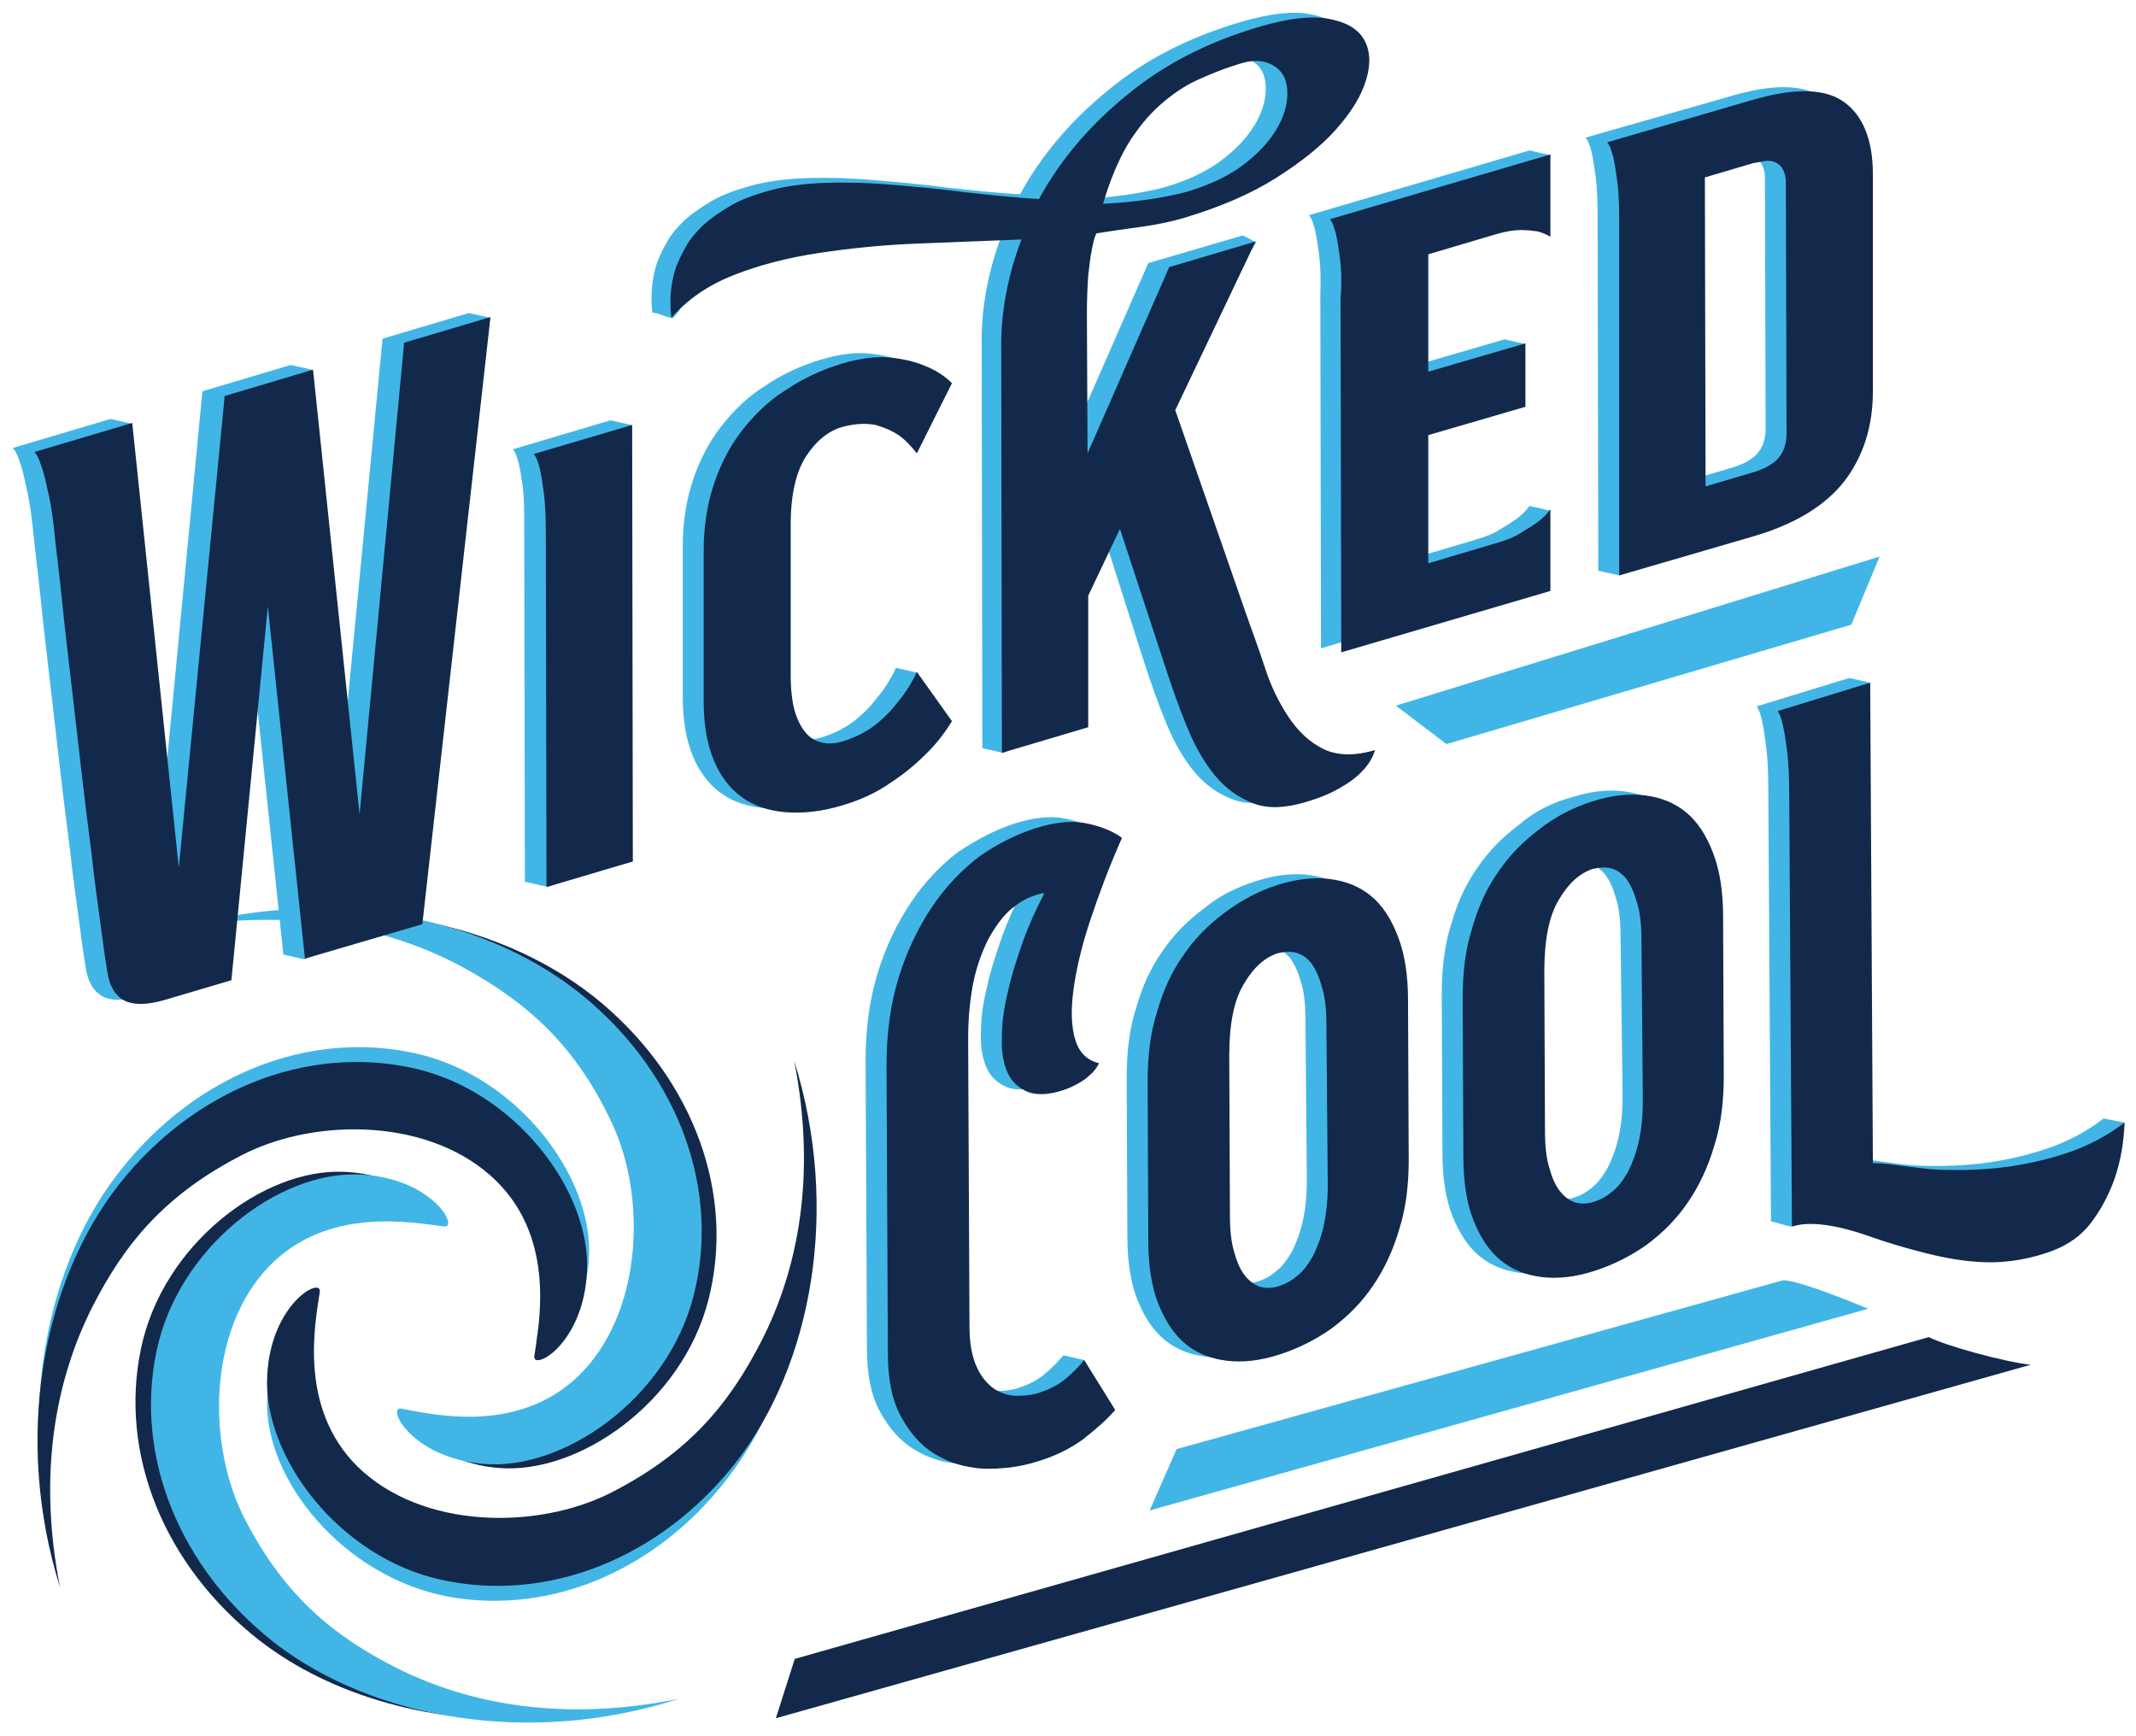
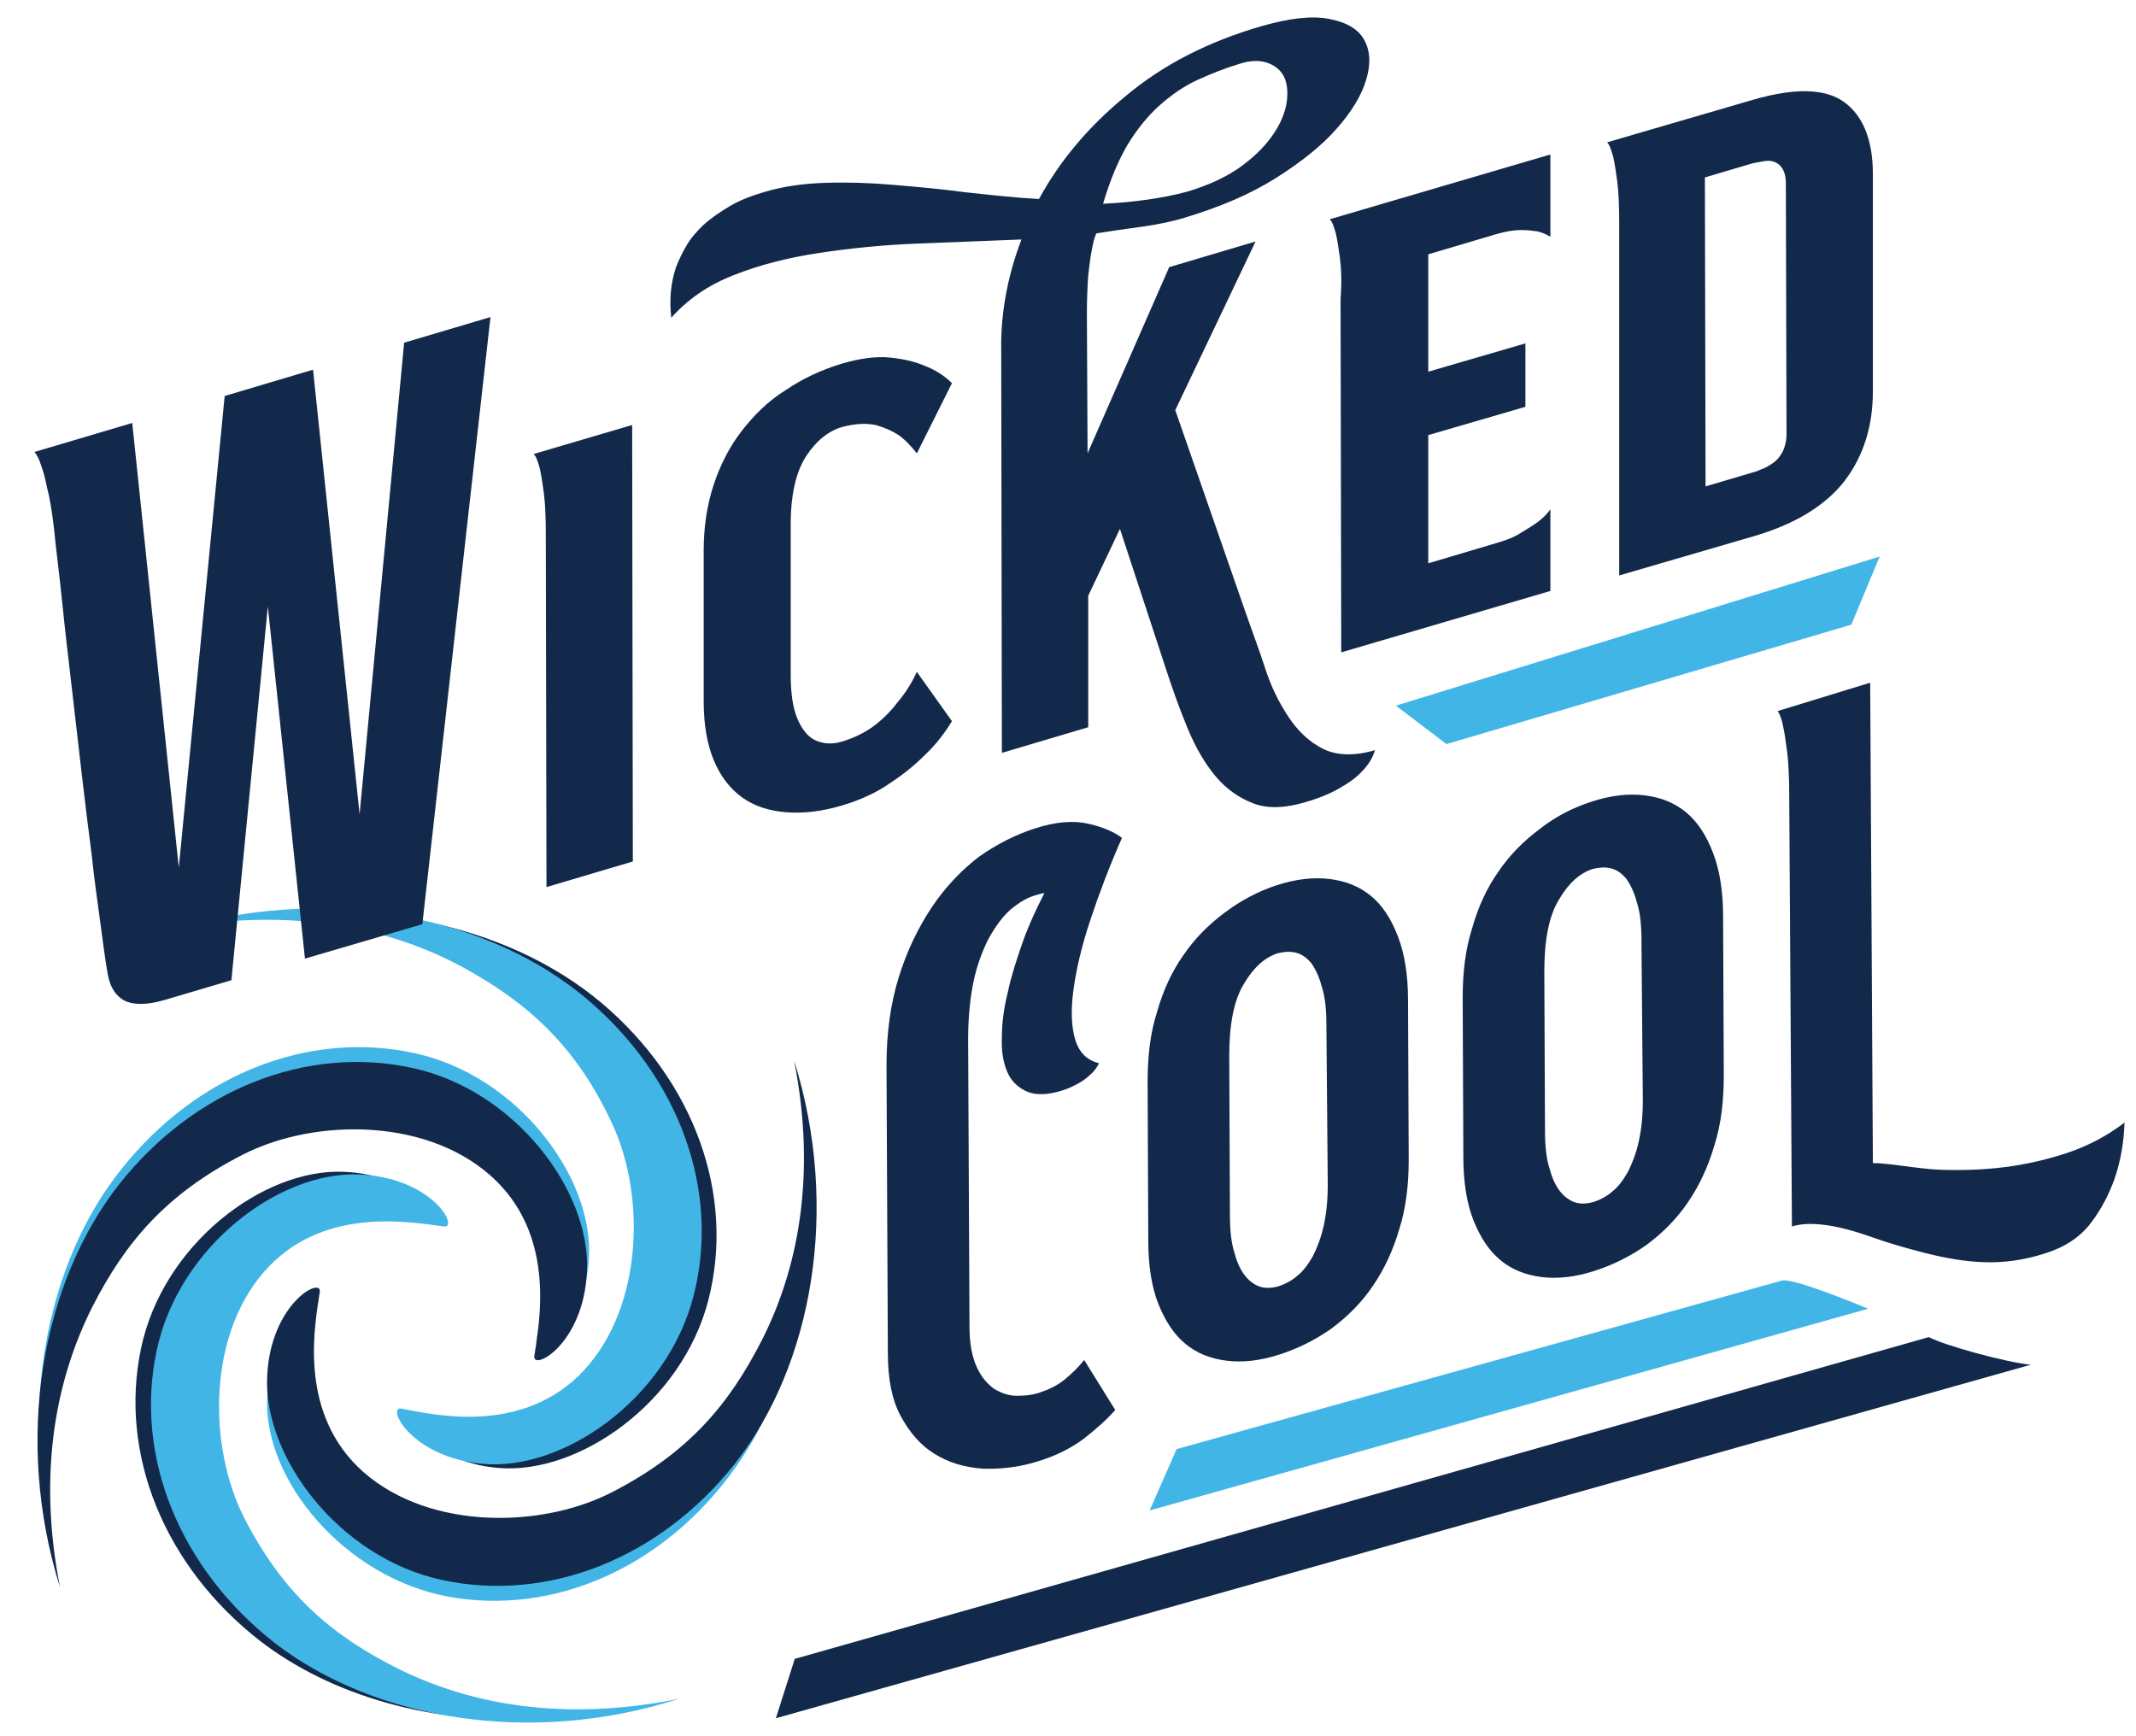
<svg xmlns="http://www.w3.org/2000/svg" version="1.1" id="Layer_1" x="0px" y="0px" viewBox="0 0 316.6 257.3" style="enable-background:new 0 0 316.6 257.3;" xml:space="preserve">
  <style type="text/css">
	.st0{fill:#41B6E6;}
	.st1{fill:#13294B;}
</style>
  <g id="Layer_1_00000085959919946350189470000013407567364059710858_">
    <g>
      <g>
        <path class="st0" d="M118.7,191.2c-1.1,9.4-4.2,18.2-8.9,25.2c-10,14.9-26.1,22.8-42,20.5c-15.6-2.2-27.8-16.2-28.2-28.2     c-0.3-10.8,7-15.4,6.8-13.1c-0.3,4.8-1.8,17.4,7.6,25.4c10.2,8.6,27.3,7.3,37.7,1c10.5-6.3,17.7-13,21.7-22     c0.2-0.5,0.7-0.5,0.9-1L118.7,191.2z" />
        <g>
          <path class="st0" d="M9.3,204.4c1.1-4.7,2.7-9,4.7-12.9c4.8-9.4,10.8-16.7,22.4-22.6c10.9-5.5,28-5.4,37.5,4      c8.8,8.7,6.3,21.2,5.6,25.9c-0.3,2.3,7.3-1.7,7.8-12.5c0.6-11.9-10.6-26.9-25.9-30.2c-15.7-3.4-32.3,3.2-43.4,17.2      c-8.9,11.1-13.4,27.3-12,44.2L9.3,204.4z" />
          <g>
            <path class="st1" d="M13.7,193.7c4.8-9.4,10.8-16.7,22.4-22.6c10.9-5.5,28-5.4,37.5,4c8.8,8.7,6.3,21.2,5.6,25.9       c-0.3,2.3,7.3-1.7,7.8-12.5c0.6-11.9-10.6-26.9-25.9-30.2c-15.7-3.4-32.3,3.2-43.4,17.2C6.2,190.1,2,213.3,8.9,235.3       C5.5,218.1,8.4,204.2,13.7,193.7z" />
            <path class="st1" d="M112.9,198.7c-4.8,9.4-10.8,16.7-22.4,22.6c-10.9,5.5-28,5.4-37.5-3.9c-8.8-8.7-6.3-21.2-5.6-25.9       c0.3-2.3-7.3,1.7-7.8,12.5c-0.6,11.9,10.6,26.9,25.9,30.2c15.7,3.4,32.3-3.2,43.4-17.2c11.5-14.6,15.7-37.8,8.8-59.8       C121.1,174.4,118.2,188.3,112.9,198.7z" />
          </g>
        </g>
      </g>
      <g>
        <path class="st1" d="M65.8,250.6c-3.2-1-6.3-2.2-9-3.6c-9.4-4.7-16.8-10.6-22.8-22.2c-5.6-10.8-5.6-28,3.6-37.5     c8.6-8.9,21.1-6.5,25.9-5.9c2.3,0.3-1.7-7.3-12.6-7.7c-11.9-0.5-26.8,10.8-30,26.2c-3.3,15.7,3.5,32.3,17.6,43.3     c10.6,8.2,25.7,12.5,41.5,11.6L65.8,250.6z" />
        <path class="st0" d="M59.1,247.4c-9.4-4.7-16.8-10.6-22.8-22.2c-5.6-10.8-5.6-28,3.6-37.5c8.6-8.9,21.1-6.5,25.9-5.9     c2.3,0.3-1.7-7.3-12.6-7.7c-11.9-0.5-26.8,10.8-30,26.2c-3.3,15.7,3.5,32.3,17.6,43.3c14.7,11.3,37.9,15.3,59.9,8.2     C83.5,255.3,69.6,252.6,59.1,247.4z" />
      </g>
      <g>
        <path class="st1" d="M59.5,139.4c4.3,1.2,8.2,2.9,11.7,4.8c9.2,5.1,16.4,11.4,21.8,23.1c5.1,11.1,4.4,28.2-5.2,37.4     c-9,8.5-21.4,5.6-26.1,4.7c-2.3-0.4,1.4,7.3,12.2,8.2c11.9,1,27.2-9.7,31.1-24.9c4-15.6-2.1-32.4-15.8-44     c-7-5.9-16.1-10.1-26.2-12.1" />
        <path class="st0" d="M69,143.6c9.2,5.1,16.4,11.4,21.8,23.1c5.1,11.1,4.4,28.2-5.2,37.4c-9,8.5-21.4,5.6-26.1,4.7     c-2.3-0.4,1.4,7.3,12.2,8.2c11.9,1,27.2-9.7,31.1-24.9c4-15.6-2.1-32.4-15.8-44c-14.2-12-37.2-16.9-59.4-10.8     C44.9,134.6,58.7,137.9,69,143.6z" />
      </g>
    </g>
-     <path class="st0" d="M56.7,50.2l12.8-3.8l3.1,0.7l-13.2,89.3l-14.3,5.8l-3.1-0.7l-5.5-52.2l-5.4,55.4l-9.8,2.9   c-2.7,0.8-4.7,0.8-6.1,0.1c-1.4-0.8-2.2-2.2-2.5-4.3c-0.3-1.7-0.6-4-1-7s-0.9-6.4-1.3-10.2c-0.5-3.8-1-7.9-1.5-12.2   c-0.5-4.3-1-8.7-1.5-13s-1-8.5-1.4-12.5s-0.9-7.6-1.2-10.8c-0.3-2.5-0.6-4.4-1-5.9c-0.3-1.5-0.6-2.6-0.9-3.4c-0.3-1-0.7-1.7-1-2   l14.5-4.3l3.1,0.7l3.8,65.2L30,58l13.1-3.9l3.1,0.7L50,120L56.7,50.2z M77.5,72.3c-0.2-1.5-0.4-2.7-0.6-3.6c-0.3-1-0.5-1.7-0.9-2.1   l14.5-4.3l3.1,0.7l-3,64l-9.7,4.4l-3.1-0.7l-0.1-52.4C77.7,75.9,77.7,73.8,77.5,72.3z M121.7,62.7c-2,0.6-3.8,2-5.3,4.3   s-2.3,5.7-2.3,10.1v22.3c0,2.2,0.2,4,0.6,5.4s1,2.5,1.7,3.3s1.5,1.2,2.5,1.4c0.9,0.2,1.9,0.1,2.9-0.2c1.9-0.6,3.5-1.4,4.9-2.5   s2.5-2.3,3.4-3.5c1.1-1.3,2-2.8,2.7-4.3l3.1,0.7l2.1,6.6c-1.1,1.8-2.4,3.5-4.1,5.1c-1.4,1.4-3.1,2.8-5.1,4.1   c-2,1.4-4.4,2.5-7.1,3.3c-3,0.9-5.8,1.2-8.3,1s-4.7-0.9-6.5-2.2c-1.8-1.3-3.2-3.1-4.2-5.5s-1.5-5.3-1.5-8.8V81   c0-3.5,0.5-6.8,1.5-9.8s2.4-5.7,4.2-8c1.8-2.3,3.9-4.4,6.5-6c2.5-1.7,5.3-3,8.3-3.9c2.7-0.8,5.1-1.1,7.1-0.9c2,0.2,3.7,0.6,5.1,1.2   c1.6,0.6,3,1.5,4.1,2.6l-1.6,6.8c-0.8-1-4.9-0.4-5.9-1.2c-0.9-0.6-2.5,0.9-3.8,0.5C125.2,62,123.5,62.1,121.7,62.7z M158.1,66.6   L170.2,39l14-4.1l2,1l-15,24.4l10.4,30.1c0.9,2.6,1.9,5.2,2.8,8c0.9,2.8,2.1,5.2,3.5,7.3c1.4,2.1,3.4,3.2,5.1,4.7   c2.7,2.4,7.7,1.7,10.8,0.8c-0.3,1-3.9,1.3-4.7,2.2c-0.7,0.8-1.7,1.7-3.1,2.5c-1.4,0.9-3.2,1.7-5.6,2.4c-3,0.9-5.6,1-7.7,0.2   c-2.1-0.8-4-2.1-5.6-4s-3-4.3-4.2-7.2c-1.2-2.9-2.3-6-3.4-9.4l-6.4-20.1l-4.7,9.9v19.5l-9.7,4.4l-3.1-0.7l-0.1-61.1   c0.1-5,1.1-10,3-15c-5,0.2-10.1,0.4-15.3,0.6c-5.2,0.2-10.1,0.7-14.7,1.4c-4.7,0.7-8.9,1.8-12.7,3.3c-3.3,1.3-3.8,4.7-6,7   c-0.3,0.3-2.8-1-3.1-0.7c-0.3-2.6-0.1-5.1,0.7-7.5c0.4-1,0.9-2.1,1.5-3.1c0.6-1.1,1.5-2.1,2.5-3.1c1.1-1,2.4-1.9,3.9-2.8   s3.3-1.6,5.4-2.2c2.7-0.8,5.7-1.2,8.9-1.3c3.2-0.1,6.6,0,10,0.3c3.5,0.3,7,0.6,10.7,1.1c3.7,0.4,7.3,0.8,10.9,1   c3.1-5.7,7.4-10.8,12.9-15.3c5.5-4.6,12.1-8,20-10.3c4.2-1.2,7.5-1.6,10.1-1.1s4.3,1.5,5.2,3.1s1,3.6,0.3,5.9   c-0.7,2.4-2.2,4.8-4.4,7.3s-5.2,4.9-9,7.3s-8.3,4.3-13.6,5.9c-2,0.6-4.1,1-6.2,1.3c-2.1,0.3-4.4,0.6-6.8,1   c-0.3,0.6-0.5,1.5-0.7,2.6c-0.2,0.9-0.3,2.1-0.5,3.6c-0.1,1.5-0.2,3.4-0.2,5.7L158.1,66.6z M180.4,8.8c-2,0.6-4,1.4-6,2.3   c-2,0.9-3.9,2.2-5.7,3.8s-3.4,3.6-4.8,5.9c-1.4,2.4-2.6,5.3-3.6,8.7c2.2-0.1,4.4-0.3,6.5-0.6c2.1-0.3,4.2-0.7,6-1.2   c3-0.9,5.4-2,7.5-3.4c2-1.4,3.6-2.9,4.8-4.5s1.9-3.1,2.3-4.7c0.3-1.5,0.3-2.8-0.1-4c-0.4-1.1-1.2-1.9-2.4-2.4   C183.8,8.3,182.3,8.3,180.4,8.8z M195.5,37.6c-0.2-1.5-0.4-2.7-0.6-3.6c-0.3-1-0.5-1.7-0.9-2.1l32.7-9.6l3.1,0.7l-2.3,9.9   c-0.5-0.3-1.9,1-2.7,0.8c-0.7-0.1-1.5-0.2-2.5-0.2s-2.2,0.2-3.6,0.6l-10.1,3v17.4l14.4-4.2l3.1,0.7l-3.1,8.8L208.6,64v19l10.1-3   c1.4-0.4,2.7-0.9,3.6-1.5c1-0.6,1.8-1.1,2.5-1.6c0.8-0.6,1.4-1.2,1.9-1.9l3.1,0.7l-3,11.3l-31,9.1l-0.1-52.4   C195.8,41.1,195.7,39.1,195.5,37.6z M256.7,14.2c6.2-1.8,10.7-1.7,13.5,0.3s4.3,5.6,4.3,10.7v32.2c0,5.2-1.4,9.6-4.2,13.3   c-2.8,3.6-7.3,6.4-13.5,8.2L240,85.3l-3.1-0.7l-0.1-52.4c0-2.5-0.1-4.6-0.3-6.1s-0.4-2.7-0.6-3.6c-0.3-1-0.5-1.7-0.9-2.1   L256.7,14.2z M261.6,26.4c0-0.9-0.2-1.6-0.5-2.1s-0.7-0.8-1.2-1s-1-0.2-1.6-0.1s-1.1,0.2-1.6,0.3l-7.1,2.1l0.1,45.8l7.1-2.1   c0.5-0.1,1-0.4,1.6-0.6c0.6-0.3,1.1-0.6,1.6-1s0.9-1,1.2-1.6c0.3-0.7,0.5-1.5,0.5-2.4L261.6,26.4z M150.3,122.1   c3.1-1,5.7-1.2,7.9-0.7s3.8,1.2,5,2.1c-1.9,4.3-3.4,8.3-4.7,12.2s-2.1,7.4-2.5,10.4s-0.3,5.5,0.3,7.4s1.8,3,3.5,3.4   c-0.3,0.6-0.7,1.2-1.2,1.6c-0.5,0.5-1,0.9-1.7,1.3c-0.7,0.4-1.5,0.8-2.4,1.1c-2.2,0.7-4,0.8-5.4,0.2c-1.3-0.6-2.3-1.5-2.9-2.9   c-0.6-1.4-0.9-3.1-0.8-5.2c0-2.1,0.3-4.3,0.9-6.7c0.5-2.4,1.3-4.8,2.2-7.4c0.9-2.5,2-4.9,3.2-7.2c-0.3,0-0.7,0.1-1.3,0.3   c-1.4,0.4-2.6,1.2-3.8,2.2c-1.2,1.1-2.2,2.5-3.2,4.3c-0.9,1.8-1.7,3.9-2.2,6.3c-0.5,2.4-0.8,5.3-0.8,8.5l0.2,42.7   c0,2.5,0.4,4.5,1.1,6c0.7,1.5,1.6,2.5,2.6,3.2c1,0.6,2.1,1,3.3,1s2.2-0.1,3.2-0.4c1.5-0.5,2.8-1.1,3.9-2c1.1-0.9,2.1-1.9,2.9-2.9   l3.1,0.7l1.5,6.7c-1.2,1.4-2.8,2.8-4.7,4.3c-1.9,1.4-4.1,2.5-6.7,3.3c-2.8,0.9-5.6,1.2-8.3,1.1s-5-0.9-7.1-2.2s-3.7-3.2-5-5.6   c-1.3-2.4-1.9-5.5-1.9-9.3l-0.2-42.7c0-4.8,0.6-9.1,1.8-13s2.9-7.4,4.9-10.4s4.4-5.5,7-7.5C144.7,124.5,147.5,123,150.3,122.1z    M186.2,130.6c2.8-0.9,5.4-1.2,7.8-0.9c2.4,0.3,4.4,1.1,6.1,2.5c1.7,1.4,3,3.4,4,6s1.5,5.7,1.5,9.5l0.1,23.6   c0,3.7-0.4,7.2-1.4,10.3c-0.9,3.1-2.2,5.9-3.9,8.4s-3.7,4.5-6.1,6.3c-2.4,1.7-5,3-7.8,3.9s-5.4,1.2-7.8,0.9   c-2.4-0.3-4.4-1.1-6.1-2.5c-1.7-1.4-3-3.4-4-5.9s-1.5-5.7-1.5-9.4l-0.1-23.6c0-3.7,0.4-7.2,1.4-10.3c0.9-3.2,2.2-6,3.9-8.4   c1.7-2.5,3.7-4.5,6.1-6.3C180.7,132.8,183.3,131.5,186.2,130.6z M193.5,151.3c0-2.4-0.2-4.3-0.7-5.8c-0.4-1.5-1-2.7-1.6-3.5   c-0.7-0.8-1.4-1.3-2.3-1.5c-0.9-0.2-1.7-0.1-2.6,0.1c-1.9,0.6-3.6,2.1-5,4.5c-1.5,2.4-2.2,6-2.2,10.7l0.1,23.6   c0,2.3,0.2,4.2,0.7,5.7c0.4,1.5,1,2.7,1.7,3.5s1.5,1.3,2.3,1.5c0.9,0.2,1.8,0.1,2.7-0.2s1.8-0.8,2.6-1.5c0.9-0.7,1.6-1.7,2.3-2.9   c0.6-1.2,1.2-2.7,1.6-4.5c0.4-1.8,0.6-3.8,0.6-6.1L193.5,151.3z M232.9,118.2c2.8-0.9,5.4-1.2,7.8-0.9c2.4,0.3,4.4,1.1,6.1,2.5   c1.7,1.4,3,3.4,4,6s1.5,5.7,1.5,9.5l0.1,23.6c0,3.7-0.4,7.2-1.4,10.3c-0.9,3.1-2.2,5.9-3.9,8.4s-3.7,4.5-6.1,6.3   c-2.4,1.7-5,3-7.8,3.9s-5.4,1.2-7.8,0.9s-4.4-1.1-6.1-2.5c-1.7-1.4-3-3.4-4-5.9s-1.5-5.7-1.5-9.4l-0.1-23.6c0-3.7,0.4-7.2,1.4-10.3   c0.9-3.2,2.2-6,3.9-8.4c1.7-2.5,3.7-4.5,6.1-6.3C227.4,120.3,230,119,232.9,118.2z M240.2,138.9c0-2.4-0.2-4.3-0.7-5.8   c-0.4-1.5-1-2.7-1.6-3.5c-0.7-0.8-1.4-1.3-2.3-1.5c-0.9-0.2-1.7-0.1-2.6,0.1c-1.9,0.6-3.6,2.1-5,4.5c-1.5,2.4-2.2,6-2.2,10.7   L226,167c0,2.3,0.2,4.2,0.7,5.7c0.4,1.5,1,2.7,1.7,3.5s1.5,1.3,2.3,1.5c0.9,0.2,1.8,0.1,2.7-0.2s1.8-0.8,2.6-1.5   c0.9-0.7,1.6-1.7,2.3-2.9c0.6-1.2,1.2-2.7,1.6-4.5c0.4-1.8,0.6-3.8,0.6-6.1L240.2,138.9z M314.9,166.4c-0.2,2.4-3.9,5.6-4.6,7.7   c-0.8,2.2-1.9,4.4-3.5,6.5s-3.9,3.6-6.8,4.5c-3.1,1-6.1,1.4-9,1.3c-2.9-0.1-5.4-3-8.2-3.7c-2.8-0.7-5.7-0.2-8.5-1.2   c-6-2.1-5.3-0.2-8.7,0.3c-0.4,0.1-2.8-0.8-3.1-0.7l-0.4-63.8c0-2.7-0.1-4.9-0.3-6.5c-0.2-1.6-0.4-2.9-0.6-3.8   c-0.2-1.1-0.5-1.8-0.8-2.3l13.7-4.2l3.1,0.7l-2.7,70.6c2.4-0.1,6.9,0.9,10.1,1s6.4,0,9.5-0.4s6.2-1.1,9.2-2.1s5.9-2.5,8.5-4.5   L314.9,166.4L314.9,166.4" />
    <path class="st1" d="M59.9,50.8L72.7,47l-10.1,90l-17.4,5.1l-5.5-52.2l-5.4,55.4l-9.8,2.9c-2.7,0.8-4.7,0.8-6.1,0.1   c-1.4-0.8-2.2-2.2-2.5-4.3c-0.3-1.7-0.6-4-1-7s-0.9-6.4-1.3-10.2c-0.5-3.8-1-7.9-1.5-12.2c-0.5-4.3-1-8.7-1.5-13s-1-8.5-1.4-12.5   S8.3,81.5,8,78.3c-0.3-2.5-0.6-4.4-1-5.9c-0.3-1.5-0.6-2.6-0.9-3.4c-0.3-1-0.7-1.7-1-2l14.5-4.3l6.9,65.9l6.8-69.9l13.1-3.9   l6.9,65.9L59.9,50.8z M80.6,73c-0.2-1.5-0.4-2.7-0.6-3.6c-0.3-1-0.5-1.7-0.9-2.1L93.7,63l0.1,64.7L81,131.5l-0.1-52.4   C80.9,76.5,80.8,74.5,80.6,73z M124.8,63.3c-2,0.6-3.8,2-5.3,4.3c-1.5,2.3-2.3,5.7-2.3,10.1V100c0,2.2,0.2,4,0.6,5.4s1,2.5,1.7,3.3   s1.5,1.2,2.5,1.4c0.9,0.2,1.9,0.1,2.9-0.2c1.9-0.6,3.5-1.4,4.9-2.5s2.5-2.3,3.4-3.5c1.1-1.3,2-2.8,2.7-4.3l5.2,7.3   c-1.1,1.8-2.4,3.5-4.1,5.1c-1.4,1.4-3.1,2.8-5.1,4.1c-2,1.4-4.4,2.5-7.1,3.3c-3,0.9-5.8,1.2-8.3,1s-4.7-0.9-6.5-2.2   c-1.8-1.3-3.2-3.1-4.2-5.5s-1.5-5.3-1.5-8.8V81.6c0-3.5,0.5-6.8,1.5-9.8s2.4-5.7,4.2-8c1.8-2.3,3.9-4.4,6.5-6   c2.5-1.7,5.3-3,8.3-3.9c2.7-0.8,5.1-1.1,7.1-0.9c2,0.2,3.7,0.6,5.1,1.2c1.6,0.6,3,1.5,4.1,2.6l-5.2,10.4c-0.8-1-1.7-2-2.7-2.7   c-0.9-0.6-2-1.1-3.4-1.5C128.3,62.7,126.7,62.8,124.8,63.3z M161.2,67.2l12.1-27.6l12.8-3.8l-11.9,25L184.7,91   c0.9,2.6,1.9,5.2,2.8,8c0.9,2.8,2.1,5.2,3.5,7.3c1.4,2.1,3.1,3.7,5.1,4.7s4.6,1.1,7.7,0.2c-0.3,1-0.8,1.9-1.6,2.8   c-0.7,0.8-1.7,1.7-3.1,2.5c-1.4,0.9-3.2,1.7-5.6,2.4c-3,0.9-5.6,1-7.7,0.2c-2.1-0.8-4-2.1-5.6-4s-3-4.3-4.2-7.2   c-1.2-2.9-2.3-6-3.4-9.4L166,78.4l-4.7,9.9v19.5l-12.8,3.8l-0.1-61.1c0.1-5,1.1-10,3-15c-5,0.2-10.1,0.4-15.3,0.6   c-5.2,0.2-10.1,0.7-14.7,1.4c-4.7,0.7-8.9,1.8-12.7,3.3c-3.8,1.5-6.8,3.6-9.2,6.3c-0.3-2.6-0.1-5.1,0.7-7.5c0.4-1,0.9-2.1,1.5-3.1   c0.6-1.1,1.5-2.1,2.5-3.1c1.1-1,2.4-1.9,3.9-2.8s3.3-1.6,5.4-2.2c2.7-0.8,5.7-1.2,8.9-1.3c3.2-0.1,6.6,0,10,0.3   c3.5,0.3,7,0.6,10.7,1.1c3.7,0.4,7.3,0.8,10.9,1c3.1-5.7,7.4-10.8,12.9-15.3c5.5-4.6,12.1-8,20-10.3c4.2-1.2,7.5-1.6,10.1-1.1   s4.3,1.5,5.2,3.1s1,3.6,0.3,5.9c-0.7,2.4-2.2,4.8-4.4,7.3s-5.2,4.9-9,7.3s-8.3,4.3-13.6,5.9c-2,0.6-4.1,1-6.2,1.3   c-2.1,0.3-4.4,0.6-6.8,1c-0.3,0.6-0.5,1.5-0.7,2.6c-0.2,0.9-0.3,2.1-0.5,3.6c-0.1,1.5-0.2,3.4-0.2,5.7L161.2,67.2z M183.6,9.5   c-2,0.6-4,1.4-6,2.3c-2,0.9-3.9,2.2-5.7,3.8s-3.4,3.6-4.8,5.9c-1.4,2.4-2.6,5.3-3.6,8.7c2.2-0.1,4.4-0.3,6.5-0.6   c2.1-0.3,4.2-0.7,6-1.2c3-0.9,5.4-2,7.5-3.4c2-1.4,3.6-2.9,4.8-4.5s1.9-3.1,2.3-4.7c0.3-1.5,0.3-2.8-0.1-4   c-0.4-1.1-1.2-1.9-2.4-2.4C186.9,8.9,185.4,8.9,183.6,9.5z M198.6,38.2c-0.2-1.5-0.4-2.7-0.6-3.6c-0.3-1-0.5-1.7-0.9-2.1l32.7-9.6   v12.2c-0.5-0.3-1.1-0.6-1.9-0.8c-0.7-0.1-1.5-0.2-2.5-0.2s-2.2,0.2-3.6,0.6l-10.1,3v17.4l14.4-4.2v9.4l-14.4,4.2v19l10.1-3   c1.4-0.4,2.7-0.9,3.6-1.5c1-0.6,1.8-1.1,2.5-1.6c0.8-0.6,1.4-1.2,1.9-1.9v12.1l-31,9.1l-0.1-52.4C198.9,41.8,198.8,39.7,198.6,38.2   z M259.8,14.8c6.2-1.8,10.7-1.7,13.5,0.3s4.3,5.6,4.3,10.7V58c0,5.2-1.4,9.6-4.2,13.3c-2.8,3.6-7.3,6.4-13.5,8.2L240,85.3V32.9   c0-2.5-0.1-4.6-0.3-6.1s-0.4-2.7-0.6-3.6c-0.3-1-0.5-1.7-0.9-2.1L259.8,14.8z M264.7,27.1c0-0.9-0.2-1.6-0.5-2.1s-0.7-0.8-1.2-1   s-1-0.2-1.6-0.1s-1.1,0.2-1.6,0.3l-7.1,2.1l0.1,45.8l7.1-2.1c0.5-0.1,1-0.4,1.6-0.6c0.6-0.3,1.1-0.6,1.6-1s0.9-1,1.2-1.6   c0.3-0.7,0.5-1.5,0.5-2.4L264.7,27.1z M153.4,122.8c3.1-1,5.7-1.2,7.9-0.7s3.8,1.2,5,2.1c-1.9,4.3-3.4,8.3-4.7,12.2   c-1.3,3.9-2.1,7.4-2.5,10.4s-0.3,5.5,0.3,7.4s1.8,3,3.5,3.4c-0.3,0.6-0.7,1.2-1.2,1.6c-0.5,0.5-1,0.9-1.7,1.3   c-0.7,0.4-1.5,0.8-2.4,1.1c-2.2,0.7-4,0.8-5.4,0.2c-1.3-0.6-2.3-1.5-2.9-2.9c-0.6-1.4-0.9-3.1-0.8-5.2c0-2.1,0.3-4.3,0.9-6.7   c0.5-2.4,1.3-4.8,2.2-7.4c0.9-2.5,2-4.9,3.2-7.2c-0.3,0-0.7,0.1-1.3,0.3c-1.4,0.4-2.6,1.2-3.8,2.2c-1.2,1.1-2.2,2.5-3.2,4.3   c-0.9,1.8-1.7,3.9-2.2,6.3c-0.5,2.4-0.8,5.3-0.8,8.5l0.2,42.7c0,2.5,0.4,4.5,1.1,6c0.7,1.5,1.6,2.5,2.6,3.2c1,0.6,2.1,1,3.3,1   s2.2-0.1,3.2-0.4c1.5-0.5,2.8-1.1,3.9-2c1.1-0.9,2.1-1.9,2.9-2.9l4.6,7.4c-1.2,1.4-2.8,2.8-4.7,4.3c-1.9,1.4-4.1,2.5-6.7,3.3   c-2.8,0.9-5.6,1.2-8.3,1.1c-2.7-0.2-5-0.9-7.1-2.2s-3.7-3.2-5-5.6c-1.3-2.4-1.9-5.5-1.9-9.3l-0.2-42.7c0-4.8,0.6-9.1,1.8-13   s2.9-7.4,4.9-10.4s4.4-5.5,7-7.5C147.8,125.1,150.6,123.7,153.4,122.8z M189.3,131.2c2.8-0.9,5.4-1.2,7.8-0.9   c2.4,0.3,4.4,1.1,6.1,2.5c1.7,1.4,3,3.4,4,6s1.5,5.7,1.5,9.5l0.1,23.6c0,3.7-0.4,7.2-1.4,10.3c-0.9,3.1-2.2,5.9-3.9,8.4   s-3.7,4.5-6.1,6.3c-2.4,1.7-5,3-7.8,3.9s-5.4,1.2-7.8,0.9c-2.4-0.3-4.4-1.1-6.1-2.5c-1.7-1.4-3-3.4-4-5.9s-1.5-5.7-1.5-9.4   l-0.1-23.6c0-3.7,0.4-7.2,1.4-10.3c0.9-3.2,2.2-6,3.9-8.4c1.7-2.5,3.7-4.5,6.1-6.3S186.5,132.1,189.3,131.2z M196.6,152   c0-2.4-0.2-4.3-0.7-5.8c-0.4-1.5-1-2.7-1.6-3.5c-0.7-0.8-1.4-1.3-2.3-1.5c-0.9-0.2-1.7-0.1-2.6,0.1c-1.9,0.6-3.6,2.1-5,4.5   c-1.5,2.4-2.2,6-2.2,10.7l0.1,23.6c0,2.3,0.2,4.2,0.7,5.7c0.4,1.5,1,2.7,1.7,3.5s1.5,1.3,2.3,1.5c0.9,0.2,1.8,0.1,2.7-0.2   s1.8-0.8,2.6-1.5c0.9-0.7,1.6-1.7,2.3-2.9c0.6-1.2,1.2-2.7,1.6-4.5c0.4-1.8,0.6-3.8,0.6-6.1L196.6,152z M236,118.8   c2.8-0.9,5.4-1.2,7.8-0.9c2.4,0.3,4.4,1.1,6.1,2.5c1.7,1.4,3,3.4,4,6s1.5,5.7,1.5,9.5l0.1,23.6c0,3.7-0.4,7.2-1.4,10.3   c-0.9,3.1-2.2,5.9-3.9,8.4s-3.7,4.5-6.1,6.3c-2.4,1.7-5,3-7.8,3.9s-5.4,1.2-7.8,0.9c-2.4-0.3-4.4-1.1-6.1-2.5c-1.7-1.4-3-3.4-4-5.9   s-1.5-5.7-1.5-9.4l-0.1-23.6c0-3.7,0.4-7.2,1.4-10.3c0.9-3.2,2.2-6,3.9-8.4c1.7-2.5,3.7-4.5,6.1-6.3   C230.6,121,233.2,119.7,236,118.8z M243.3,139.5c0-2.4-0.2-4.3-0.7-5.8c-0.4-1.5-1-2.7-1.6-3.5c-0.7-0.8-1.4-1.3-2.3-1.5   c-0.9-0.2-1.7-0.1-2.6,0.1c-1.9,0.6-3.6,2.1-5,4.5c-1.5,2.4-2.2,6-2.2,10.7l0.1,23.6c0,2.3,0.2,4.2,0.7,5.7c0.4,1.5,1,2.7,1.7,3.5   s1.5,1.3,2.3,1.5c0.9,0.2,1.8,0.1,2.7-0.2s1.8-0.8,2.6-1.5c0.9-0.7,1.6-1.7,2.3-2.9c0.6-1.2,1.2-2.7,1.6-4.5   c0.4-1.8,0.6-3.8,0.6-6.1L243.3,139.5z M287.7,173.4c3.2,0.1,6.4,0,9.5-0.4s6.2-1.1,9.2-2.1s5.9-2.5,8.5-4.5   c-0.1,3-0.6,5.8-1.5,8.4c-0.8,2.2-1.9,4.4-3.5,6.5s-3.9,3.6-6.8,4.5c-3.1,1-6.1,1.4-9,1.3c-2.9-0.1-5.7-0.6-8.5-1.3   s-5.6-1.5-8.4-2.5s-8.1-2.6-11.6-1.5l-0.4-63.8c0-2.7-0.1-4.9-0.3-6.5c-0.2-1.6-0.4-2.9-0.6-3.8c-0.2-1.1-0.5-1.8-0.8-2.3l13.7-4.2   l0.4,71.2C280,172.4,284.5,173.3,287.7,173.4z" />
    <g>
      <g>
        <g>
          <path class="st1" d="M301,202.3l-186,52.4l2.8-8.8l168.1-47.7C288.1,199.4,297.1,201.9,301,202.3z" />
        </g>
      </g>
      <g>
        <path class="st0" d="M276.9,194l-106.5,29.9l4-9.1l89.8-25C266.2,189.5,276.9,194,276.9,194z" />
      </g>
      <g>
        <polygon class="st0" points="278.6,82.5 206.9,104.6 214.4,110.3 274.4,92.6    " />
      </g>
    </g>
  </g>
  <g id="Layer_2_00000032622009065362052070000010672307331120926084_">
</g>
</svg>